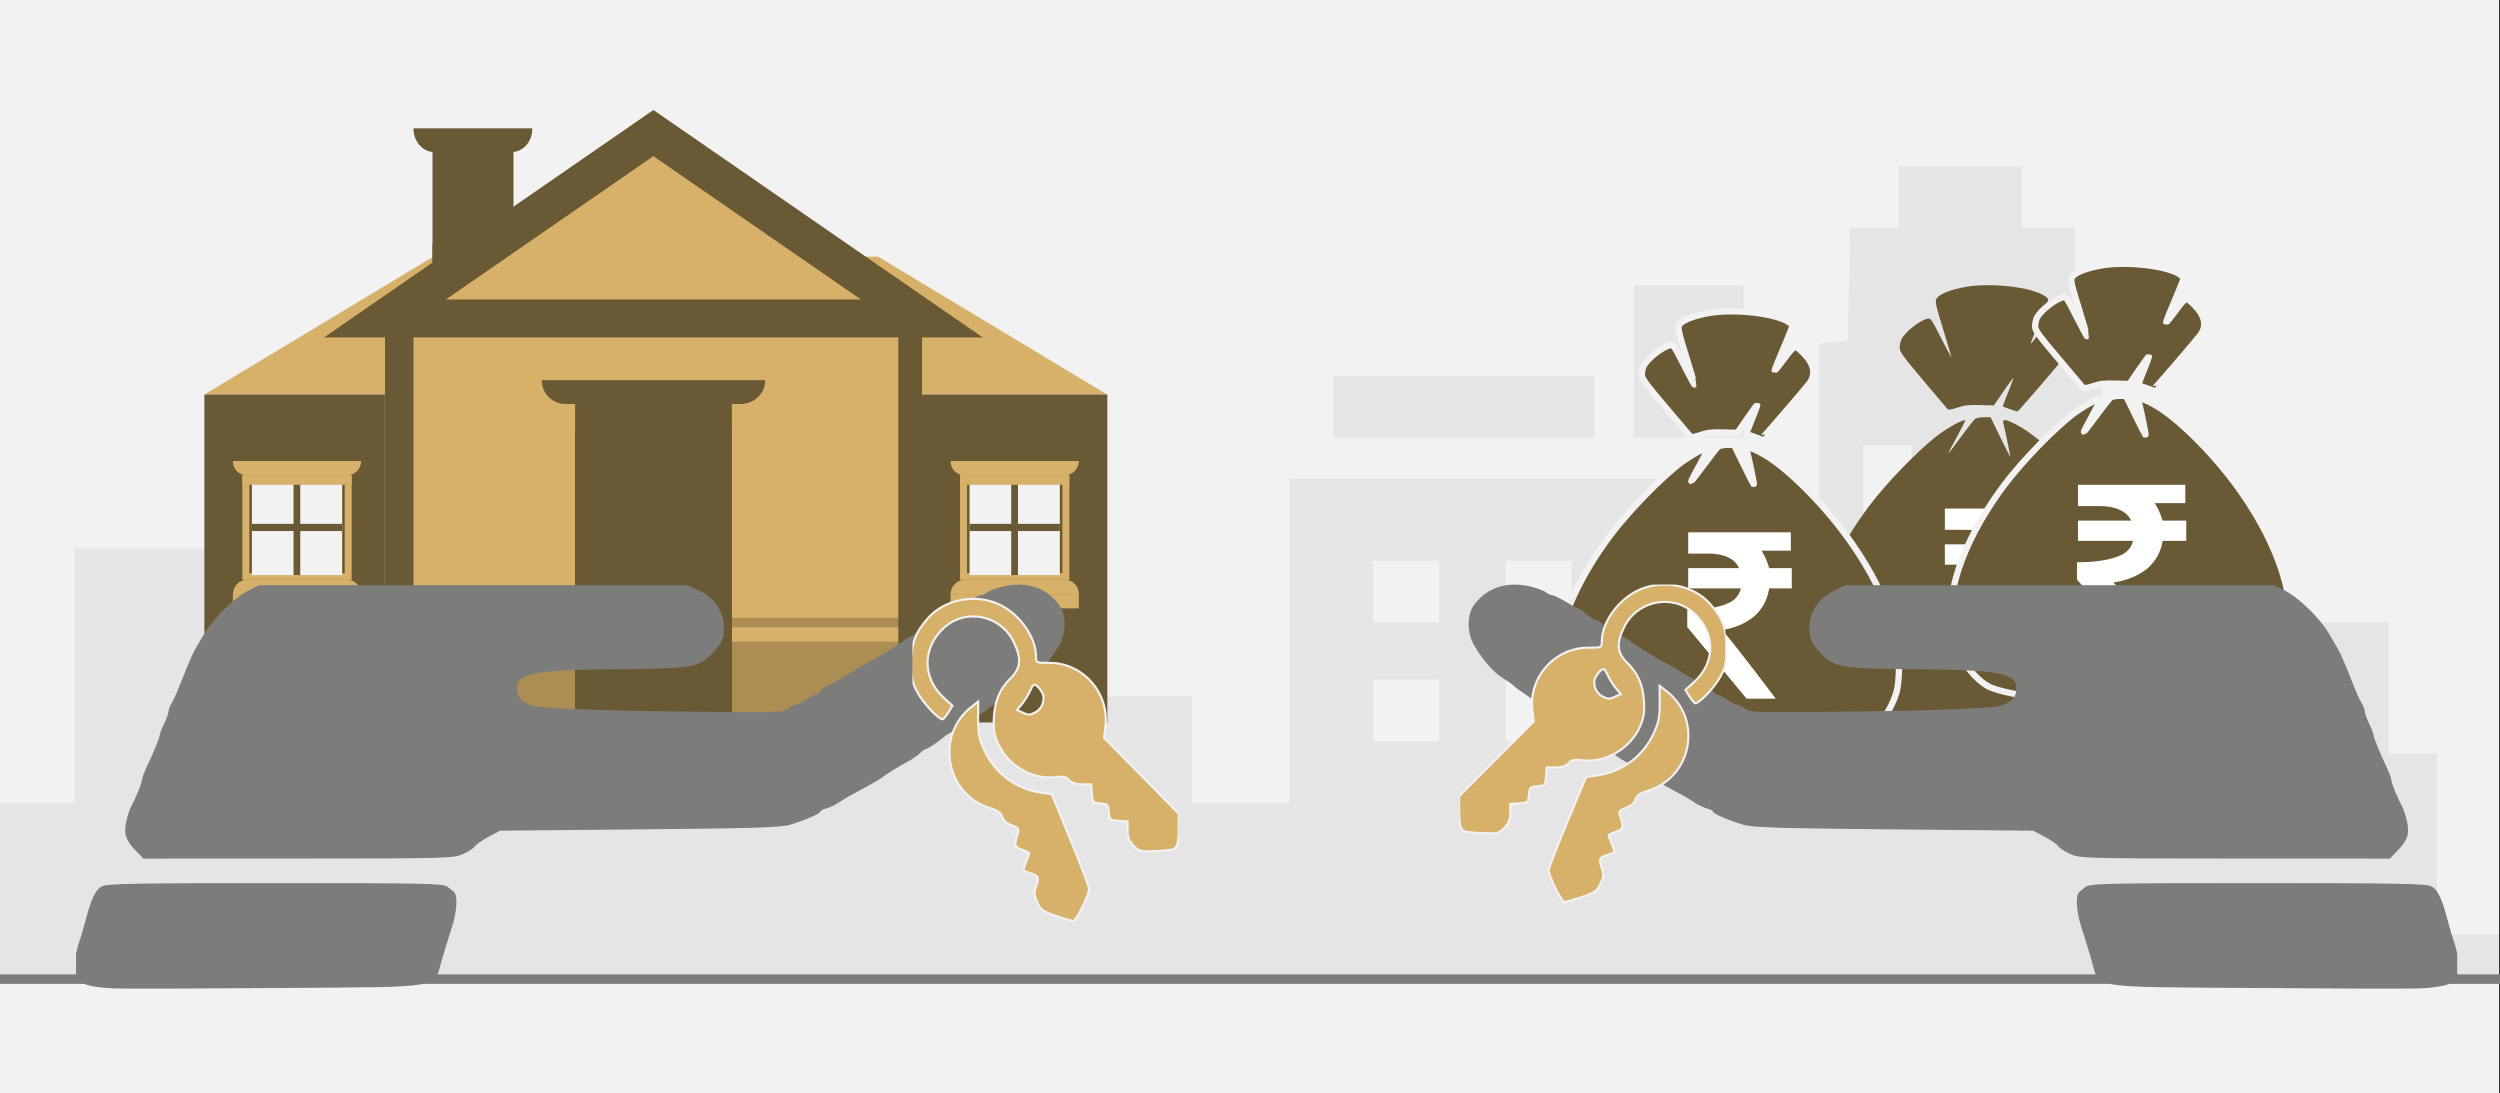
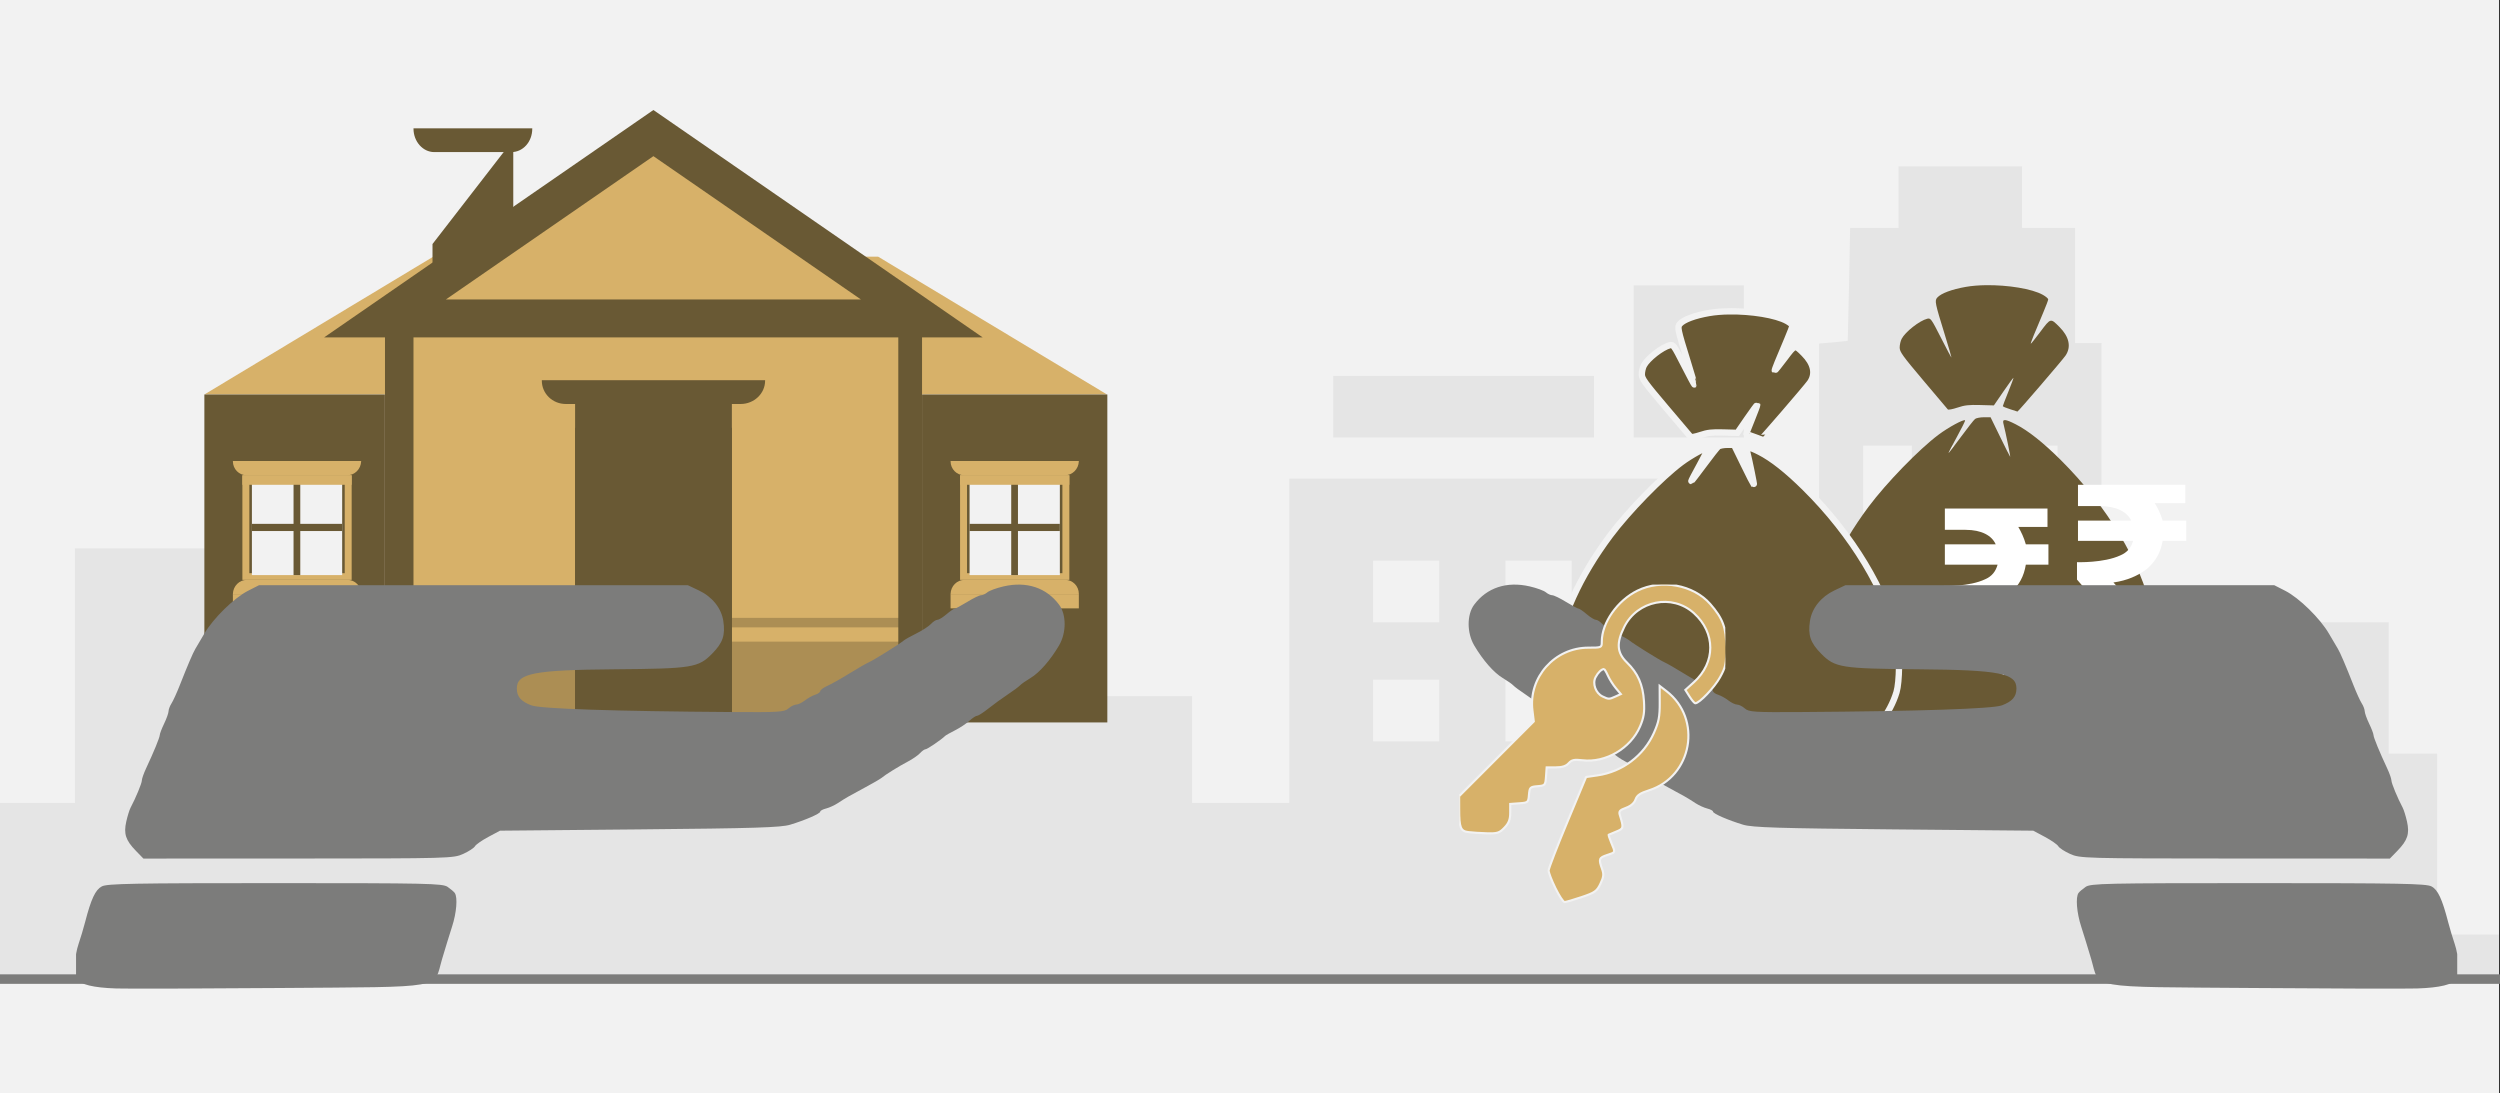
<svg xmlns="http://www.w3.org/2000/svg" width="526" height="230" overflow="hidden">
  <rect width="100%" height="100%" fill="#333333" stroke="none" />
  <defs>
    <clipPath id="clip0">
      <path d="M0 0 526 0 526 230 0 230Z" fill-rule="evenodd" clip-rule="evenodd" />
    </clipPath>
    <clipPath id="clip1">
      <path d="M16 123 224 123 224 208 16 208Z" fill-rule="evenodd" clip-rule="evenodd" />
    </clipPath>
    <clipPath id="clip2">
      <path d="M16 123 224 123 224 208 16 208Z" fill-rule="evenodd" clip-rule="evenodd" />
    </clipPath>
    <clipPath id="clip3">
      <path d="M16 123 224 123 224 208 16 208Z" fill-rule="evenodd" clip-rule="evenodd" />
    </clipPath>
    <clipPath id="clip4">
      <path d="M309 123 517 123 517 208 309 208Z" fill-rule="evenodd" clip-rule="evenodd" />
    </clipPath>
    <clipPath id="clip5">
      <path d="M309 123 517 123 517 208 309 208Z" fill-rule="evenodd" clip-rule="evenodd" />
    </clipPath>
    <clipPath id="clip6">
      <path d="M309 123 517 123 517 208 309 208Z" fill-rule="evenodd" clip-rule="evenodd" />
    </clipPath>
    <clipPath id="clip7">
      <path d="M192 125 248 125 248 194 192 194Z" fill-rule="evenodd" clip-rule="evenodd" />
    </clipPath>
    <clipPath id="clip8">
-       <path d="M192 125 248 125 248 194 192 194Z" fill-rule="evenodd" clip-rule="evenodd" />
-     </clipPath>
+       </clipPath>
    <clipPath id="clip9">
      <path d="M192 125 248 125 248 194 192 194Z" fill-rule="evenodd" clip-rule="evenodd" />
    </clipPath>
    <clipPath id="clip10">
      <path d="M307 123 363 123 363 191 307 191Z" fill-rule="evenodd" clip-rule="evenodd" />
    </clipPath>
    <clipPath id="clip11">
      <path d="M307 123 363 123 363 191 307 191Z" fill-rule="evenodd" clip-rule="evenodd" />
    </clipPath>
    <clipPath id="clip12">
      <path d="M307 123 363 123 363 191 307 191Z" fill-rule="evenodd" clip-rule="evenodd" />
    </clipPath>
  </defs>
  <g clip-path="url(#clip0)">
    <rect x="0" y="0" width="525.239" height="230" fill="#FFFFFF" transform="scale(1.001 1)" />
    <rect x="0" y="0" width="525.239" height="230" fill="#F2F2F2" transform="scale(1.001 1)" />
    <path d="M0 152.97 0 133.939 7.907 133.939 15.758 133.939 15.758 107.182 15.758 80.374 40.369 80.374 64.98 80.374 64.98 107.182 64.98 133.939 74.724 133.939 84.468 133.939 84.468 127.094 84.468 120.198 93.043 119.939 101.618 119.679 101.841 94.841 102.119 70.003 106.295 70.003 110.415 70.003 110.415 95.049 110.415 120.146 117.877 120.146 125.282 120.146 125.282 115.79 125.282 111.486 137.81 111.486 150.339 111.486 150.339 97.226 150.339 82.967 158.245 82.967 166.096 82.967 166.096 60.514 166.096 38.009 170.272 38.009 174.449 38.009 174.449 60.514 174.449 82.967 187.478 82.967 200.452 82.967 200.452 97.226 200.452 111.486 225.508 111.486 250.564 111.486 250.564 122.739 250.564 133.939 260.754 133.939 270.999 133.939 270.999 99.819 270.999 65.699 322.95 65.699 374.9 65.699 374.9 96.812 374.9 127.924 378.631 127.924 382.361 127.924 382.361 82.604 382.361 37.283 385.368 37.024 388.375 36.713 388.653 24.838 388.876 12.963 393.943 12.963 399.066 12.963 399.066 6.482 399.066 0 412.039 0 425.013 0 425.013 6.482 425.013 12.963 430.581 12.963 436.149 12.963 436.149 25.046 436.149 37.179 438.933 37.179 441.717 37.179 441.717 80.374 441.717 123.568 447.787 123.568 453.8 123.568 453.8 115.375 453.8 107.182 465.382 107.182 477.019 107.182 477.019 115.375 477.019 123.568 481.641 123.568 486.262 123.568 486.262 109.775 486.262 95.93 494.169 95.93 502.076 95.93 502.076 109.775 502.076 123.568 507.142 123.568 512.265 123.568 512.265 142.599 512.265 161.629 518.78 161.629 525.239 161.629 525.239 166.815 525.239 172 262.647 172 0 172 0 152.97ZM401.85 93.752 401.85 58.751 396.727 58.751 391.604 58.751 391.604 93.752 391.604 128.754 396.727 128.754 401.85 128.754 401.85 93.752ZM416.661 93.752 416.661 58.751 412.039 58.751 407.418 58.751 407.418 93.752 407.418 128.754 412.039 128.754 416.661 128.754 416.661 93.752ZM432.474 93.752 432.474 58.751 427.797 58.751 423.176 58.751 423.176 93.752 423.176 128.754 427.797 128.754 432.474 128.754 432.474 93.752ZM302.515 114.494 302.515 108.012 295.555 108.012 288.595 108.012 288.595 114.494 288.595 120.976 295.555 120.976 302.515 120.976 302.515 114.494ZM330.355 114.494 330.355 108.012 323.395 108.012 316.435 108.012 316.435 114.494 316.435 120.976 323.395 120.976 330.355 120.976 330.355 114.494ZM358.196 114.494 358.196 108.012 351.236 108.012 344.276 108.012 344.276 114.494 344.276 120.976 351.236 120.976 358.196 120.976 358.196 114.494ZM302.515 89.448 302.515 82.967 295.555 82.967 288.595 82.967 288.595 89.448 288.595 95.93 295.555 95.93 302.515 95.93 302.515 89.448ZM330.355 89.448 330.355 82.967 323.395 82.967 316.435 82.967 316.435 89.448 316.435 95.93 323.395 95.93 330.355 95.93 330.355 89.448ZM358.196 89.448 358.196 82.967 351.236 82.967 344.276 82.967 344.276 89.448 344.276 95.93 351.236 95.93 358.196 95.93 358.196 89.448ZM280.242 50.558 280.242 44.076 307.637 44.076 335.033 44.076 335.033 50.558 335.033 57.039 307.637 57.039 280.242 57.039 280.242 50.558ZM343.385 41.069 343.385 25.046 354.966 25.046 366.548 25.046 366.548 41.069 366.548 57.039 354.966 57.039 343.385 57.039 343.385 41.069Z" fill="#E5E5E5" fill-rule="evenodd" transform="matrix(1.001 0 -0 1 0 35)" />
    <path d="M0 0 526.521 0" stroke="#7C7C7B" stroke-width="1.997" stroke-miterlimit="8" fill="none" fill-rule="evenodd" transform="matrix(1.001 0 -0 1 -1 206)" />
    <path d="M189.725 29 0 29 48.111 0 141.614 0Z" fill="#D7B169" fill-rule="evenodd" transform="matrix(1.001 0 -0 1 43 54)" />
    <rect x="0" y="0" width="38.944" height="69" fill="#695934" transform="matrix(1.001 0 -0 1 194 83)" />
    <rect x="0" y="0" width="37.945" height="69" fill="#695934" transform="matrix(1.001 0 -0 1 43 83)" />
    <path d="M22.967 22 0 22 0 0 22.967 0 22.967 22ZM1.459 20.602 21.508 20.602 21.508 1.398 1.459 1.398 1.459 20.602Z" fill="#D7B169" fill-rule="evenodd" transform="matrix(1.001 0 -0 1 51 100)" />
    <path d="M0 0 18.973 0 18.973 20 0 20Z" fill="#F2F2F2" fill-rule="evenodd" transform="matrix(1.001 0 -0 1 53 101)" />
    <path d="M18.973 9.218 18.973 10.728 10.169 10.728 10.169 20 8.753 20 8.753 10.728 0 10.728 0 9.218 8.753 9.218 8.753 0 10.169 0 10.169 9.218Z" fill="#695934" fill-rule="evenodd" transform="matrix(1.001 0 -0 1 53 101)" />
    <path d="M24.007 3 2.9 3C1.289 3 0 1.691 0 0.055L0 0 26.961 0 26.961 0.055C26.907 1.691 25.618 3 24.007 3Z" fill="#D7B169" fill-rule="evenodd" transform="matrix(1.001 0 -0 1 49 97)" />
    <path d="M2.954 0 24.061 0C25.672 0 26.961 1.309 26.961 2.946L26.961 3 0 3 0 2.946C0.054 1.309 1.343 0 2.954 0Z" fill="#D7B169" fill-rule="evenodd" transform="matrix(1.001 0 -0 1 49 122)" />
    <path d="M0 0 22.967 0 22.967 2 0 2Z" fill="#D7B169" fill-rule="evenodd" transform="matrix(1.001 0 -0 1 51 100)" />
    <path d="M0 0 26.961 0 26.961 3 0 3Z" fill="#D7B169" fill-rule="evenodd" transform="matrix(1.001 0 -0 1 49 125)" />
-     <path d="M0 0 16.976 0 16.976 29 0 29Z" fill="#695934" fill-rule="evenodd" transform="matrix(1.001 0 -0 1 91 31)" />
    <path d="M16.976 0 16.976 29 0 29 0 20.342 15.728 0Z" fill="#695934" fill-rule="evenodd" transform="matrix(1.001 0 -0 1 91 31)" />
    <path d="M20.604 5 4.36 5C1.969 5 0 2.778 0 0.079L0 0 24.964 0 24.964 0.079C24.964 2.857 22.995 5 20.604 5Z" fill="#695934" fill-rule="evenodd" transform="matrix(1.001 0 -0 1 87 27)" />
    <path d="M0 0 112.837 0 112.837 85 0 85Z" fill="#D7B169" fill-rule="evenodd" transform="matrix(1.001 0 -0 1 81 67)" />
    <path d="M0 0 112.837 0 112.837 17 0 17Z" fill="#000000" fill-rule="evenodd" fill-opacity="0.2" transform="matrix(1.001 0 -0 1 81 135)" />
    <path d="M0 0 112.837 0 112.837 2 0 2Z" fill="#000000" fill-rule="evenodd" fill-opacity="0.2" transform="matrix(1.001 0 -0 1 81 130)" />
    <path d="M0 0 32.952 0 32.952 67 0 67Z" fill="#695934" fill-rule="evenodd" transform="matrix(1.001 0 -0 1 121 85)" />
    <path d="M0 0 32.952 0 32.952 62 0 62Z" fill="#695934" fill-rule="evenodd" transform="matrix(1.001 0 -0 1 121 90)" />
    <path d="M41.79 5 5.048 5C2.244 5 0 2.818 0 0.091L0 0 46.932 0 46.932 0.091C46.932 2.818 44.595 5 41.79 5Z" fill="#695934" fill-rule="evenodd" transform="matrix(1.001 0 -0 1 114 80)" />
    <path d="M5.991 2.502C5.991 3.918 4.593 5 2.996 5 1.298 5 0 3.834 0 2.502 0 1.17 1.398 0.004 2.996 0.004 4.593-0.079 5.991 1.087 5.991 2.502Z" fill="#695934" fill-rule="evenodd" transform="matrix(1.001 0 -0 1 145 115)" />
    <path d="M0 0 32.952 0 32.952 5 0 5Z" fill="#695934" fill-rule="evenodd" transform="matrix(1.001 0 -0 1 121 147)" />
    <rect x="0" y="0" width="4.993" height="85" fill="#695934" transform="matrix(1.001 0 -0 1 189 67)" />
    <rect x="0" y="0" width="5.991" height="85" fill="#695934" transform="matrix(1.001 0 -0 1 81 67)" />
    <path d="M0 39 56.418 0 112.836 39Z" stroke="#695934" stroke-width="7.988" stroke-miterlimit="8" fill="#D7B169" fill-rule="evenodd" transform="matrix(1.001 0 -0 1 81 28)" />
-     <path d="M0 0 112.837 0 112.837 5 0 5Z" fill="#695934" fill-rule="evenodd" transform="matrix(1.001 0 -0 1 81 65)" />
    <path d="M22.967 22 0 22 0 0 22.967 0 22.967 22ZM1.459 20.602 21.508 20.602 21.508 1.398 1.459 1.398 1.459 20.602Z" fill="#D7B169" fill-rule="evenodd" transform="matrix(1.001 0 -0 1 202 100)" />
    <path d="M0 0 18.973 0 18.973 20 0 20Z" fill="#F2F2F2" fill-rule="evenodd" transform="matrix(1.001 0 -0 1 204 101)" />
    <path d="M18.973 9.218 18.973 10.728 10.169 10.728 10.169 20 8.753 20 8.753 10.728 0 10.728 0 9.218 8.753 9.218 8.753 0 10.169 0 10.169 9.218Z" fill="#695934" fill-rule="evenodd" transform="matrix(1.001 0 -0 1 204 101)" />
    <path d="M24.007 3 2.9 3C1.289 3 0 1.691 0 0.055L0 0 26.961 0 26.961 0.055C26.907 1.691 25.618 3 24.007 3Z" fill="#D7B169" fill-rule="evenodd" transform="matrix(1.001 0 -0 1 200 97)" />
    <path d="M2.954 0 24.061 0C25.672 0 26.961 1.309 26.961 2.946L26.961 3 0 3 0 2.946C0.054 1.309 1.343 0 2.954 0Z" fill="#D7B169" fill-rule="evenodd" transform="matrix(1.001 0 -0 1 200 122)" />
    <path d="M0 0 22.967 0 22.967 2 0 2Z" fill="#D7B169" fill-rule="evenodd" transform="matrix(1.001 0 -0 1 202 100)" />
    <path d="M0 0 26.961 0 26.961 3 0 3Z" fill="#D7B169" fill-rule="evenodd" transform="matrix(1.001 0 -0 1 200 125)" />
    <g clip-path="url(#clip1)">
      <g clip-path="url(#clip2)">
        <g clip-path="url(#clip3)">
          <path d="M165.279 84.877C129.717 84.599 132.872 85.159 130.987 78.787 130.335 76.584 129.386 73.499 128.877 71.931 127.941 69.047 127.68 65.804 128.311 64.895 128.501 64.621 129.179 64.04 129.817 63.603 130.882 62.875 133.88 62.809 166.111 62.809 195.963 62.809 201.444 62.912 202.568 63.493 203.926 64.195 204.829 66.124 206.097 71.026 206.431 72.317 207.05 74.384 207.472 75.62 208.322 78.104 208.482 81.671 207.8 82.945 207.164 84.133 204.388 84.816 199.555 84.973 197.23 85.049 181.807 85.006 165.279 84.877ZM126.546 56.666C125.385 56.14 124.27 55.413 124.068 55.051 123.866 54.689 122.597 53.804 121.248 53.084L118.796 51.775 89.451 51.503C65.19 51.278 59.699 51.107 57.758 50.521 54.57 49.557 51.419 48.187 51.419 47.764 51.419 47.573 50.87 47.278 50.198 47.11 49.526 46.941 48.417 46.435 47.733 45.984 46.116 44.918 45.191 44.387 41.842 42.598 40.32 41.784 38.84 40.925 38.556 40.689 37.692 39.971 34.858 38.214 32.961 37.219 31.976 36.703 30.834 35.911 30.423 35.459 30.012 35.007 29.483 34.637 29.247 34.637 28.886 34.637 25.876 32.582 25.126 31.823 24.997 31.692 24.056 31.163 23.035 30.646 22.014 30.13 20.663 29.232 20.032 28.651 19.401 28.07 18.673 27.594 18.415 27.594 18.156 27.594 17.078 26.903 16.018 26.058 14.959 25.214 13.141 23.893 11.979 23.124 10.817 22.355 9.655 21.494 9.397 21.21 9.138 20.927 8.135 20.223 7.166 19.646 5.303 18.536 3.008 15.914 1.176 12.804-0.385 10.155-0.393 6.329 1.158 4.241 3.833 0.64 8.007-0.739 12.856 0.378 14.31 0.713 15.834 1.269 16.242 1.613 16.649 1.958 17.26 2.24 17.598 2.24 17.937 2.24 19.244 2.874 20.503 3.649 21.762 4.423 22.948 5.057 23.137 5.058 23.327 5.058 24.096 5.586 24.847 6.232 25.597 6.877 26.462 7.405 26.769 7.405 27.076 7.405 27.675 7.789 28.1 8.258 28.525 8.728 29.878 9.614 31.108 10.228 32.337 10.842 33.554 11.522 33.812 11.739 34.688 12.476 40.134 15.873 41.202 16.348 41.785 16.607 43.637 17.672 45.315 18.714 46.994 19.756 49.054 20.916 49.893 21.291 50.732 21.666 51.419 22.167 51.419 22.404 51.419 22.642 51.894 22.985 52.476 23.167 53.056 23.349 54.036 23.891 54.652 24.372 55.267 24.853 56.096 25.247 56.493 25.247 56.89 25.247 57.623 25.616 58.123 26.068 58.939 26.806 60.144 26.882 69.898 26.815 94.826 26.643 110.284 26.13 112.194 25.41 114.372 24.59 115.239 23.597 115.26 21.9 115.299 18.659 111.769 17.961 94.616 17.818 78.351 17.683 77.069 17.477 74.163 14.529 71.908 12.242 71.367 10.653 71.818 7.644 72.222 4.956 74.144 2.558 76.97 1.221L79.28 0.127 124.392 0.127 169.505 0.127 171.811 1.301C174.74 2.792 179.151 7.115 181.016 10.323 181.81 11.688 182.654 13.121 182.892 13.509 183.375 14.296 184.546 17.034 186.205 21.256 186.814 22.805 187.584 24.49 187.917 24.999 188.249 25.509 188.528 26.248 188.537 26.642 188.546 27.037 188.961 28.205 189.46 29.238 189.959 30.271 190.374 31.353 190.383 31.643 190.399 32.177 191.628 35.174 193.261 38.659 193.753 39.709 194.155 40.857 194.155 41.211 194.155 41.794 195.452 44.926 196.531 46.947 196.768 47.391 197.174 48.702 197.433 49.859 198.01 52.434 197.561 53.798 195.404 56.019L193.825 57.644 161.241 57.633C129.466 57.623 128.604 57.599 126.546 56.666Z" fill="#7C7C7B" transform="matrix(-1 -8.74228e-08 -8.7439e-08 1 224 123)" />
        </g>
      </g>
    </g>
    <path d="M35.819 0.002C34.304 0.022 32.852 0.135 31.59 0.357 28.646 0.873 26.384 1.716 25.595 2.591 24.99 3.262 25.065 3.635 27.191 10.53 27.977 13.079 28.592 15.193 28.559 15.227 28.524 15.261 27.534 13.395 26.358 11.081 24.314 7.059 24.186 6.882 23.475 7.059 21.844 7.468 18.846 9.826 18.088 11.296 17.86 11.739 17.673 12.562 17.673 13.124 17.673 14.026 18.258 14.841 22.628 20.026 25.353 23.259 27.676 26.01 27.79 26.139 27.904 26.268 28.822 26.095 29.828 25.755 31.31 25.255 32.212 25.152 34.567 25.218L37.475 25.299 39.491 22.356C40.6 20.738 41.544 19.451 41.587 19.494 41.631 19.538 41.147 20.857 40.511 22.425 39.875 23.993 39.354 25.354 39.354 25.449 39.354 25.544 40.037 25.834 40.872 26.093L40.872 26.093C41.707 26.351 42.406 26.578 42.428 26.596 42.522 26.68 51.916 15.731 52.535 14.816 53.768 12.994 53.318 10.867 51.26 8.798 49.372 6.9 49.424 6.887 47.253 9.794 46.183 11.227 45.273 12.365 45.23 12.322 45.151 12.243 45.994 10.131 47.851 5.76 48.425 4.409 48.894 3.161 48.894 2.986 48.894 2.811 48.393 2.385 47.781 2.04 45.479 0.743 40.364-0.054 35.819 0.003ZM35.376 27.79C34.604 27.79 33.766 27.953 33.515 28.153 33.264 28.352 31.93 30.049 30.552 31.923 29.174 33.797 27.998 35.33 27.939 35.33 27.879 35.33 28.667 33.808 29.69 31.947 30.713 30.087 31.493 28.507 31.423 28.438 31.142 28.156 27.943 29.89 25.839 31.465 21.739 34.533 14.85 41.637 11.123 46.64 4.771 55.164 0.744 64.093 0.1 71.074-0.171 74.016 0.123 77.748 0.791 79.837 2.044 83.757 5.684 88.162 8.565 89.243 11.8 90.457 17.541 91.362 25.251 91.872 30.531 92.222 45.825 91.983 50.917 91.471 55.69 90.991 60.316 90.11 62.639 89.239 65.724 88.081 69.13 83.738 70.463 79.264 71.095 77.143 71.17 71.177 70.599 68.534 68.387 58.305 61.307 46.52 51.522 36.779 47.814 33.088 44.69 30.611 42.041 29.26 39.858 28.148 39.224 28.103 39.468 29.078 39.981 31.127 41.019 36.227 40.899 36.107 40.823 36.03 39.865 34.128 38.77 31.879L36.779 27.79Z" fill="#695934" fill-rule="evenodd" transform="matrix(1.001 0 -0 1 382 60)" />
    <path d="M21.968 7.529C17.218 7.529 17.218 7.529 17.218 7.529 16.823 6.105 16.229 4.884 15.635 3.866 21.77 3.866 21.77 3.866 21.77 3.866 21.77 0 21.77 0 21.77 0 0.198 0 0.198 0 0.198 0 0.198 4.477 0.198 4.477 0.198 4.477 4.552 4.477 4.552 4.477 4.552 4.477 7.916 4.477 10.094 5.698 10.885 7.529 0.198 7.529 0.198 7.529 0.198 7.529 0.198 11.802 0.198 11.802 0.198 11.802 11.281 11.802 11.281 11.802 11.281 11.802 10.885 13.227 10.094 14.244 8.708 14.855 5.344 16.483 0 16.279 0 16.279 0 19.942 0 19.942 0 19.942 12.468 35 12.468 35 12.468 35 18.604 35 18.604 35 18.604 35 18.604 35 9.896 23.401 7.323 20.552 10.094 20.145 12.271 19.128 14.052 17.703 15.833 16.076 16.823 14.244 17.218 11.802 21.968 11.802 21.968 11.802 21.968 11.802 21.968 7.529 21.968 7.529 21.968 7.529" fill="#FFFFFF" fill-rule="evenodd" transform="matrix(1.001 0 -0 1 409 107)" />
-     <path d="M35.819 0.002C34.304 0.022 32.852 0.135 31.59 0.357 28.646 0.873 26.384 1.716 25.595 2.591 24.99 3.262 25.065 3.635 27.191 10.53 27.977 13.079 28.592 15.193 28.559 15.227 28.524 15.261 27.534 13.395 26.358 11.081 24.314 7.059 24.186 6.882 23.475 7.059 21.844 7.468 18.846 9.826 18.088 11.296 17.86 11.739 17.673 12.562 17.673 13.124 17.673 14.026 18.258 14.841 22.628 20.026 25.353 23.259 27.676 26.01 27.79 26.139 27.904 26.268 28.822 26.095 29.828 25.755 31.31 25.255 32.212 25.152 34.567 25.218L37.475 25.299 39.491 22.356C40.6 20.738 41.544 19.451 41.587 19.494 41.631 19.538 41.147 20.857 40.511 22.425 39.875 23.993 39.354 25.354 39.354 25.449 39.354 25.544 40.037 25.834 40.872 26.093L40.872 26.093C41.707 26.351 42.406 26.578 42.428 26.596 42.522 26.68 51.916 15.731 52.535 14.816 53.768 12.994 53.318 10.867 51.26 8.798 49.372 6.9 49.424 6.887 47.253 9.794 46.183 11.227 45.273 12.365 45.23 12.322 45.151 12.243 45.994 10.131 47.851 5.76 48.425 4.409 48.894 3.161 48.894 2.986 48.894 2.811 48.393 2.385 47.781 2.04 45.479 0.743 40.364-0.054 35.819 0.003ZM35.376 27.79C34.604 27.79 33.766 27.953 33.515 28.153 33.264 28.352 31.93 30.049 30.552 31.923 29.174 33.797 27.998 35.33 27.939 35.33 27.879 35.33 28.667 33.808 29.69 31.947 30.713 30.087 31.493 28.507 31.423 28.438 31.142 28.156 27.943 29.89 25.839 31.465 21.739 34.533 14.85 41.637 11.123 46.64 4.771 55.164 0.744 64.093 0.1 71.074-0.171 74.016 0.123 77.748 0.791 79.837 2.044 83.757 5.684 88.162 8.565 89.243 11.8 90.457 17.541 91.362 25.251 91.872 30.531 92.222 45.825 91.983 50.917 91.471 55.69 90.991 60.316 90.11 62.639 89.239 65.724 88.081 69.13 83.738 70.463 79.264 71.095 77.143 71.17 71.177 70.599 68.534 68.387 58.305 61.307 46.52 51.522 36.779 47.814 33.088 44.69 30.611 42.041 29.26 39.858 28.148 39.224 28.103 39.468 29.078 39.981 31.127 41.019 36.227 40.899 36.107 40.823 36.03 39.865 34.128 38.77 31.879L36.779 27.79Z" stroke="#F2F2F2" stroke-width="1.331" stroke-miterlimit="8" fill="#695934" fill-rule="evenodd" transform="matrix(1.001 0 -0 1 410.5 55.5)" />
    <path d="M22.967 7.529C18.001 7.529 18.001 7.529 18.001 7.529 17.587 6.105 16.966 4.884 16.346 3.866 22.76 3.866 22.76 3.866 22.76 3.866 22.76 0 22.76 0 22.76 0 0.207 0 0.207 0 0.207 0 0.207 4.477 0.207 4.477 0.207 4.477 4.759 4.477 4.759 4.477 4.759 4.477 8.276 4.477 10.552 5.698 11.38 7.529 0.207 7.529 0.207 7.529 0.207 7.529 0.207 11.802 0.207 11.802 0.207 11.802 11.794 11.802 11.794 11.802 11.794 11.802 11.38 13.227 10.552 14.244 9.104 14.855 5.587 16.483 0 16.279 0 16.279 0 19.942 0 19.942 0 19.942 13.035 35 13.035 35 13.035 35 19.449 35 19.449 35 19.449 35 19.449 35 10.345 23.401 7.656 20.552 10.552 20.145 12.828 19.128 14.69 17.703 16.553 16.076 17.587 14.244 18.001 11.802 22.967 11.802 22.967 11.802 22.967 11.802 22.967 7.529 22.967 7.529 22.967 7.529" fill="#FFFFFF" fill-rule="evenodd" transform="matrix(1.001 0 -0 1 437 102)" />
    <path d="M36.324 0.002C34.788 0.022 33.315 0.137 32.035 0.361 29.049 0.883 26.756 1.735 25.955 2.62 25.342 3.297 25.418 3.675 27.574 10.644 28.371 13.221 28.995 15.358 28.961 15.392 28.926 15.427 27.922 13.541 26.729 11.201 24.657 7.136 24.526 6.957 23.806 7.136 22.152 7.549 19.112 9.932 18.343 11.419 18.111 11.867 17.922 12.698 17.922 13.267 17.922 14.179 18.515 15.003 22.947 20.243 25.71 23.512 28.066 26.293 28.182 26.423 28.297 26.554 29.228 26.379 30.249 26.035 31.751 25.529 32.666 25.425 35.054 25.492L38.003 25.574 40.047 22.599C41.172 20.963 42.129 19.662 42.173 19.706 42.218 19.75 41.726 21.084 41.081 22.669 40.436 24.254 39.908 25.63 39.908 25.726 39.908 25.822 40.601 26.115 41.447 26.376L41.447 26.376C42.294 26.638 43.004 26.866 43.025 26.886 43.121 26.97 52.648 15.902 53.276 14.977 54.526 13.135 54.069 10.985 51.982 8.893 50.068 6.975 50.12 6.962 47.918 9.901 46.833 11.349 45.91 12.499 45.867 12.456 45.787 12.376 46.642 10.242 48.525 5.822 49.107 4.457 49.582 3.195 49.582 3.018 49.582 2.841 49.075 2.411 48.454 2.062 46.12 0.751 40.932-0.054 36.324 0.003ZM35.874 28.092C35.091 28.092 34.242 28.257 33.987 28.459 33.732 28.66 32.38 30.375 30.983 32.27 29.585 34.164 28.393 35.714 28.332 35.714 28.272 35.714 29.071 34.175 30.108 32.294 31.145 30.414 31.936 28.817 31.866 28.747 31.581 28.462 28.337 30.215 26.203 31.807 22.045 34.909 15.059 42.089 11.279 47.147 4.838 55.764 0.754 64.79 0.102 71.847-0.173 74.82 0.125 78.593 0.802 80.705 2.073 84.668 5.764 89.12 8.686 90.213 11.966 91.44 17.788 92.355 25.607 92.871 30.961 93.224 46.47 92.983 51.635 92.465 56.475 91.98 61.166 91.09 63.521 90.209 66.649 89.038 70.104 84.648 71.456 80.125 72.096 77.981 72.173 71.951 71.593 69.279 69.35 58.939 62.17 47.026 52.248 37.179 48.487 33.448 45.319 30.944 42.633 29.578 40.419 28.454 39.777 28.408 40.024 29.394 40.544 31.466 41.597 36.621 41.475 36.499 41.398 36.422 40.426 34.499 39.316 32.225L37.297 28.092Z" stroke="#F2F2F2" stroke-width="1.331" stroke-miterlimit="8" fill="#695934" fill-rule="evenodd" transform="matrix(1.001 0 -0 1 327.5 65.5)" />
-     <path d="M21.968 7.529C17.218 7.529 17.218 7.529 17.218 7.529 16.823 6.105 16.229 4.884 15.635 3.866 21.77 3.866 21.77 3.866 21.77 3.866 21.77 0 21.77 0 21.77 0 0.198 0 0.198 0 0.198 0 0.198 4.477 0.198 4.477 0.198 4.477 4.552 4.477 4.552 4.477 4.552 4.477 7.916 4.477 10.094 5.698 10.885 7.529 0.198 7.529 0.198 7.529 0.198 7.529 0.198 11.802 0.198 11.802 0.198 11.802 11.281 11.802 11.281 11.802 11.281 11.802 10.885 13.227 10.094 14.244 8.708 14.855 5.344 16.483 0 16.279 0 16.279 0 19.942 0 19.942 0 19.942 12.468 35 12.468 35 12.468 35 18.604 35 18.604 35 18.604 35 18.604 35 9.896 23.401 7.323 20.552 10.094 20.145 12.271 19.128 14.052 17.703 15.833 16.076 16.823 14.244 17.218 11.802 21.968 11.802 21.968 11.802 21.968 11.802 21.968 7.529 21.968 7.529 21.968 7.529" fill="#FFFFFF" fill-rule="evenodd" transform="matrix(1.001 0 -0 1 355 112)" />
    <g clip-path="url(#clip4)">
      <g clip-path="url(#clip5)">
        <g clip-path="url(#clip6)">
          <path d="M165.279 84.877C129.717 84.599 132.872 85.159 130.987 78.787 130.335 76.584 129.386 73.499 128.877 71.931 127.941 69.047 127.68 65.804 128.311 64.895 128.501 64.621 129.179 64.04 129.817 63.603 130.882 62.875 133.88 62.809 166.111 62.809 195.963 62.809 201.444 62.912 202.568 63.493 203.926 64.195 204.829 66.124 206.097 71.026 206.431 72.317 207.05 74.384 207.472 75.62 208.322 78.104 208.482 81.671 207.8 82.945 207.164 84.133 204.388 84.816 199.555 84.973 197.23 85.049 181.807 85.006 165.279 84.877ZM126.546 56.666C125.385 56.14 124.27 55.413 124.068 55.051 123.866 54.689 122.597 53.804 121.248 53.084L118.796 51.775 89.451 51.503C65.19 51.278 59.699 51.107 57.758 50.521 54.57 49.557 51.419 48.187 51.419 47.764 51.419 47.573 50.87 47.278 50.198 47.11 49.526 46.941 48.417 46.435 47.733 45.984 46.116 44.918 45.191 44.387 41.842 42.598 40.32 41.784 38.84 40.925 38.556 40.689 37.692 39.971 34.858 38.214 32.961 37.219 31.976 36.703 30.834 35.911 30.423 35.459 30.012 35.007 29.483 34.637 29.247 34.637 28.886 34.637 25.876 32.582 25.126 31.823 24.997 31.692 24.056 31.163 23.035 30.646 22.014 30.13 20.663 29.232 20.032 28.651 19.401 28.07 18.673 27.594 18.415 27.594 18.156 27.594 17.078 26.903 16.018 26.058 14.959 25.214 13.141 23.893 11.979 23.124 10.817 22.355 9.655 21.494 9.397 21.21 9.138 20.927 8.135 20.223 7.166 19.646 5.303 18.536 3.008 15.914 1.176 12.804-0.385 10.155-0.393 6.329 1.158 4.241 3.833 0.64 8.007-0.739 12.856 0.378 14.31 0.713 15.834 1.269 16.242 1.613 16.649 1.958 17.26 2.24 17.598 2.24 17.937 2.24 19.244 2.874 20.503 3.649 21.762 4.423 22.948 5.057 23.137 5.058 23.327 5.058 24.096 5.586 24.847 6.232 25.597 6.877 26.462 7.405 26.769 7.405 27.076 7.405 27.675 7.789 28.1 8.258 28.525 8.728 29.878 9.614 31.108 10.228 32.337 10.842 33.554 11.522 33.812 11.739 34.688 12.476 40.134 15.873 41.202 16.348 41.785 16.607 43.637 17.672 45.315 18.714 46.994 19.756 49.054 20.916 49.893 21.291 50.732 21.666 51.419 22.167 51.419 22.404 51.419 22.642 51.894 22.985 52.476 23.167 53.056 23.349 54.036 23.891 54.652 24.372 55.267 24.853 56.096 25.247 56.493 25.247 56.89 25.247 57.623 25.616 58.123 26.068 58.939 26.806 60.144 26.882 69.898 26.815 94.826 26.643 110.284 26.13 112.194 25.41 114.372 24.59 115.239 23.597 115.26 21.9 115.299 18.659 111.769 17.961 94.616 17.818 78.351 17.683 77.069 17.477 74.163 14.529 71.908 12.242 71.367 10.653 71.818 7.644 72.222 4.956 74.144 2.558 76.97 1.221L79.28 0.127 124.392 0.127 169.505 0.127 171.811 1.301C174.74 2.792 179.151 7.115 181.016 10.323 181.81 11.688 182.654 13.121 182.892 13.509 183.375 14.296 184.546 17.034 186.205 21.256 186.814 22.805 187.584 24.49 187.917 24.999 188.249 25.509 188.528 26.248 188.537 26.642 188.546 27.037 188.961 28.205 189.46 29.238 189.959 30.271 190.374 31.353 190.383 31.643 190.399 32.177 191.628 35.174 193.261 38.659 193.753 39.709 194.155 40.857 194.155 41.211 194.155 41.794 195.452 44.926 196.531 46.947 196.768 47.391 197.174 48.702 197.433 49.859 198.01 52.434 197.561 53.798 195.404 56.019L193.825 57.644 161.241 57.633C129.466 57.623 128.604 57.599 126.546 56.666Z" fill="#7C7C7B" transform="matrix(1 0 -0 1 309 123)" />
        </g>
      </g>
    </g>
    <g clip-path="url(#clip7)">
      <g clip-path="url(#clip8)">
        <g clip-path="url(#clip9)">
          <path d="M20.257 63.608C19.465 62.002 18.823 60.338 18.83 59.912 18.837 59.485 20.614 54.904 22.779 49.731L26.715 40.325 29.096 39.982C34.35 39.226 38.836 35.862 40.989 31.064 42.006 28.797 42.219 27.697 42.206 24.772L42.191 21.226 43.608 22.31C51.221 28.135 49.081 40.227 39.926 43.12 38.084 43.702 37.421 44.154 37.112 45.04 36.852 45.785 36.139 46.405 35.114 46.776 33.776 47.259 33.568 47.508 33.82 48.316 34.655 50.99 34.623 51.136 33.079 51.752 32.257 52.079 31.532 52.382 31.467 52.425 31.402 52.468 31.654 53.233 32.027 54.126 32.901 56.219 32.952 56.074 31.137 56.672 29.423 57.238 29.325 57.504 30.069 59.561 30.481 60.701 30.422 61.253 29.733 62.693 28.986 64.253 28.562 64.553 25.785 65.485 24.074 66.059 22.454 66.528 22.186 66.528 21.917 66.528 21.049 65.215 20.257 63.608ZM1.95 51.872C0.294 51.664 0.016 50.97 0.007 47.036L0 44.343 7.854 36.508 15.707 28.673 15.424 26.368C14.569 19.417 20.117 13.217 27.192 13.217 29.991 13.217 30.016 13.207 30.016 11.952 30.016 8.008 33.298 3.336 37.52 1.27 42.561-1.196 49.291 0.032 52.83 4.063 55.496 7.099 56.213 9.035 56.219 13.217 56.224 16.606 56.078 17.288 54.894 19.425 53.711 21.562 50.552 24.865 49.691 24.865 49.513 24.865 48.97 24.236 48.484 23.469L47.6 22.073 49.406 20.445C53.99 16.312 53.989 10.12 49.402 5.985 44.838 1.87 37.505 3.315 34.735 8.875 33.046 12.265 33.198 14.275 35.297 16.312 37.62 18.567 38.675 20.958 38.889 24.45 39.031 26.788 38.861 27.878 38.064 29.731 36.091 34.317 30.832 37.394 25.955 36.817 24.222 36.611 23.691 36.724 23.048 37.435 22.502 38.038 21.673 38.305 20.34 38.305L18.419 38.305 18.282 40.209C18.148 42.051 18.09 42.117 16.489 42.25 14.935 42.379 14.827 42.488 14.697 44.042 14.565 45.643 14.498 45.701 12.656 45.834L10.752 45.972 10.752 47.826C10.752 49.227 10.458 49.986 9.548 50.936 8.488 52.042 8.046 52.184 5.852 52.121 4.481 52.081 2.725 51.969 1.95 51.872ZM32.893 23.456 34.019 22.942 32.961 21.685C32.379 20.994 31.631 19.813 31.298 19.062 30.966 18.311 30.592 17.7 30.467 17.703 29.955 17.719 29.222 18.431 28.702 19.417 28.005 20.74 28.733 22.746 30.161 23.436 31.444 24.056 31.572 24.057 32.893 23.456Z" stroke="#F2F2F2" stroke-width="0.448" fill="#D7B169" transform="matrix(-1 -8.74228e-08 -8.90573e-08 1.019 248 126)" />
        </g>
      </g>
    </g>
    <g clip-path="url(#clip10)">
      <g clip-path="url(#clip11)">
        <g clip-path="url(#clip12)">
          <path d="M20.257 63.608C19.465 62.002 18.823 60.338 18.83 59.912 18.837 59.485 20.614 54.904 22.779 49.731L26.715 40.325 29.096 39.982C34.35 39.226 38.836 35.862 40.989 31.064 42.006 28.797 42.219 27.697 42.206 24.772L42.191 21.226 43.608 22.31C51.221 28.135 49.081 40.227 39.926 43.12 38.084 43.702 37.421 44.154 37.112 45.04 36.852 45.785 36.139 46.405 35.114 46.776 33.776 47.259 33.568 47.508 33.82 48.316 34.655 50.99 34.623 51.136 33.079 51.752 32.257 52.079 31.532 52.382 31.467 52.425 31.402 52.468 31.654 53.233 32.027 54.126 32.901 56.219 32.952 56.074 31.137 56.672 29.423 57.238 29.325 57.504 30.069 59.561 30.481 60.701 30.422 61.253 29.733 62.693 28.986 64.253 28.562 64.553 25.785 65.485 24.074 66.059 22.454 66.528 22.186 66.528 21.917 66.528 21.049 65.215 20.257 63.608ZM1.95 51.872C0.294 51.664 0.016 50.97 0.007 47.036L0 44.343 7.854 36.508 15.707 28.673 15.424 26.368C14.569 19.417 20.117 13.217 27.192 13.217 29.991 13.217 30.016 13.207 30.016 11.952 30.016 8.008 33.298 3.336 37.52 1.27 42.561-1.196 49.291 0.032 52.83 4.063 55.496 7.099 56.213 9.035 56.219 13.217 56.224 16.606 56.078 17.288 54.894 19.425 53.711 21.562 50.552 24.865 49.691 24.865 49.513 24.865 48.97 24.236 48.484 23.469L47.6 22.073 49.406 20.445C53.99 16.312 53.989 10.12 49.402 5.985 44.838 1.87 37.505 3.315 34.735 8.875 33.046 12.265 33.198 14.275 35.297 16.312 37.62 18.567 38.675 20.958 38.889 24.45 39.031 26.788 38.861 27.878 38.064 29.731 36.091 34.317 30.832 37.394 25.955 36.817 24.222 36.611 23.691 36.724 23.048 37.435 22.502 38.038 21.673 38.305 20.34 38.305L18.419 38.305 18.282 40.209C18.148 42.051 18.09 42.117 16.489 42.25 14.935 42.379 14.827 42.488 14.697 44.042 14.565 45.643 14.498 45.701 12.656 45.834L10.752 45.972 10.752 47.826C10.752 49.227 10.458 49.986 9.548 50.936 8.488 52.042 8.046 52.184 5.852 52.121 4.481 52.081 2.725 51.969 1.95 51.872ZM32.893 23.456 34.019 22.942 32.961 21.685C32.379 20.994 31.631 19.813 31.298 19.062 30.966 18.311 30.592 17.7 30.467 17.703 29.955 17.719 29.222 18.431 28.702 19.417 28.005 20.74 28.733 22.746 30.161 23.436 31.444 24.056 31.572 24.057 32.893 23.456Z" stroke="#F2F2F2" stroke-width="0.448" fill="#D7B169" transform="matrix(1 0 -0 1.004 307 123)" />
        </g>
      </g>
    </g>
  </g>
</svg>